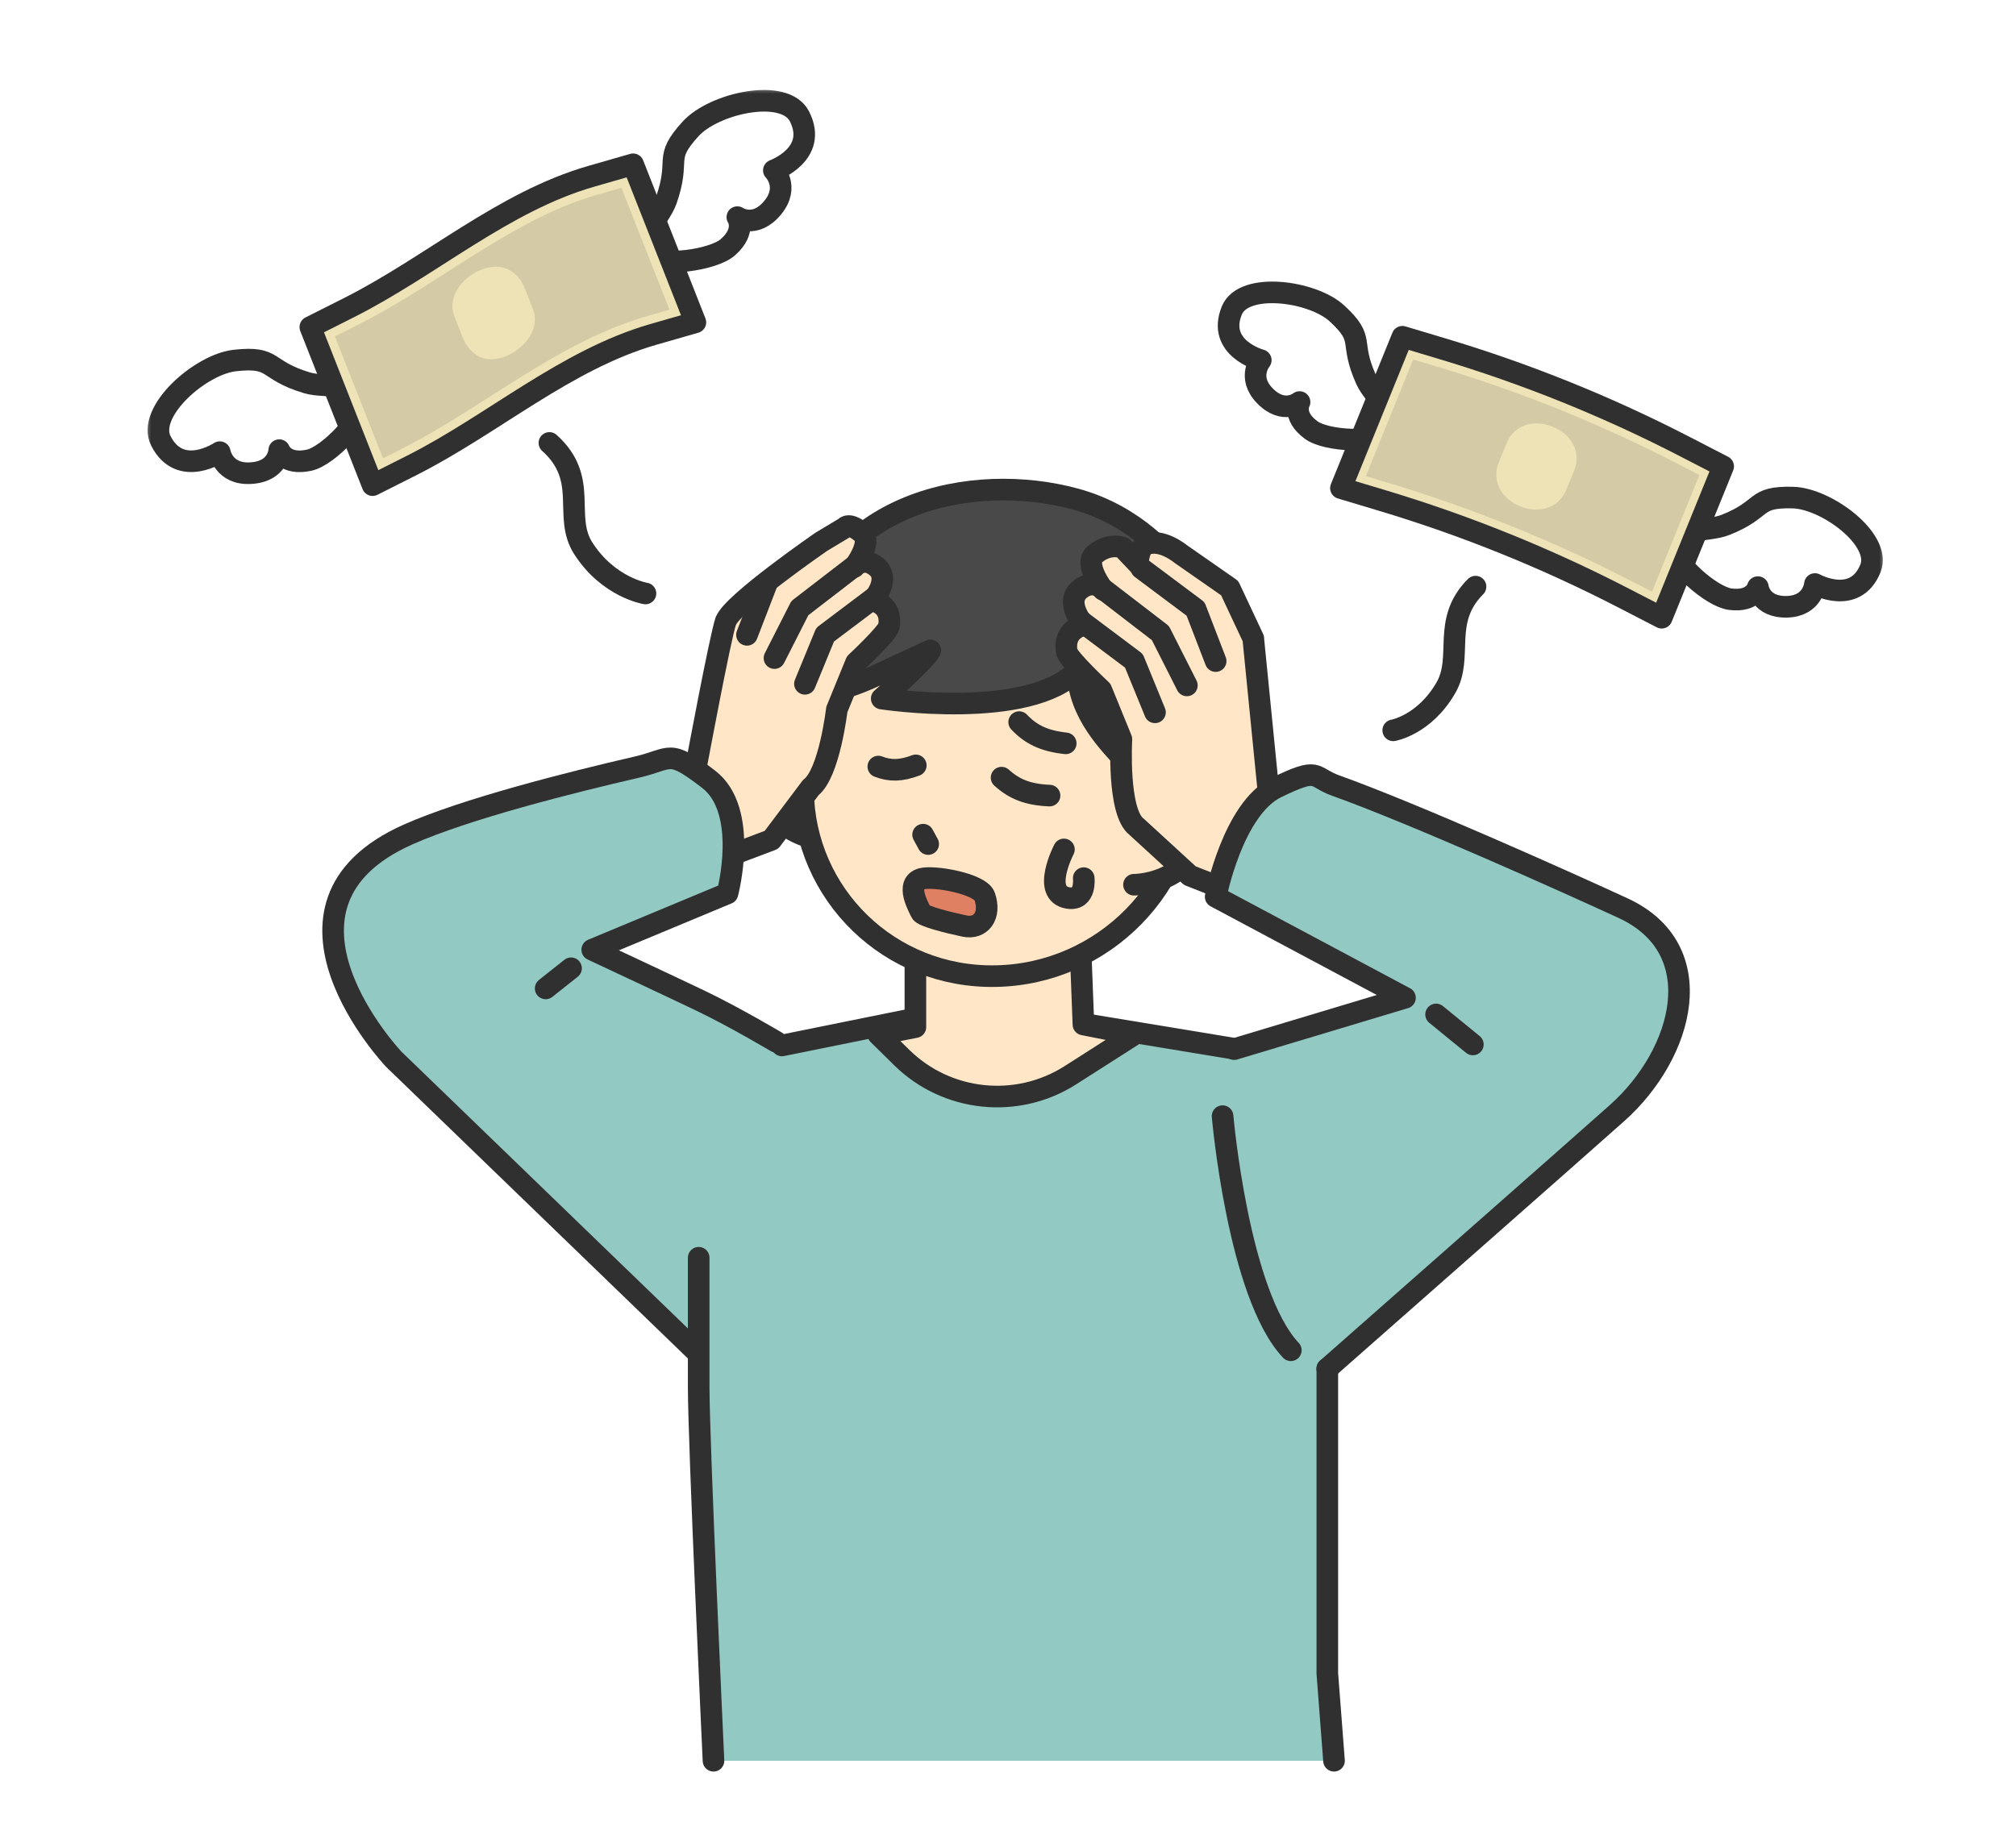
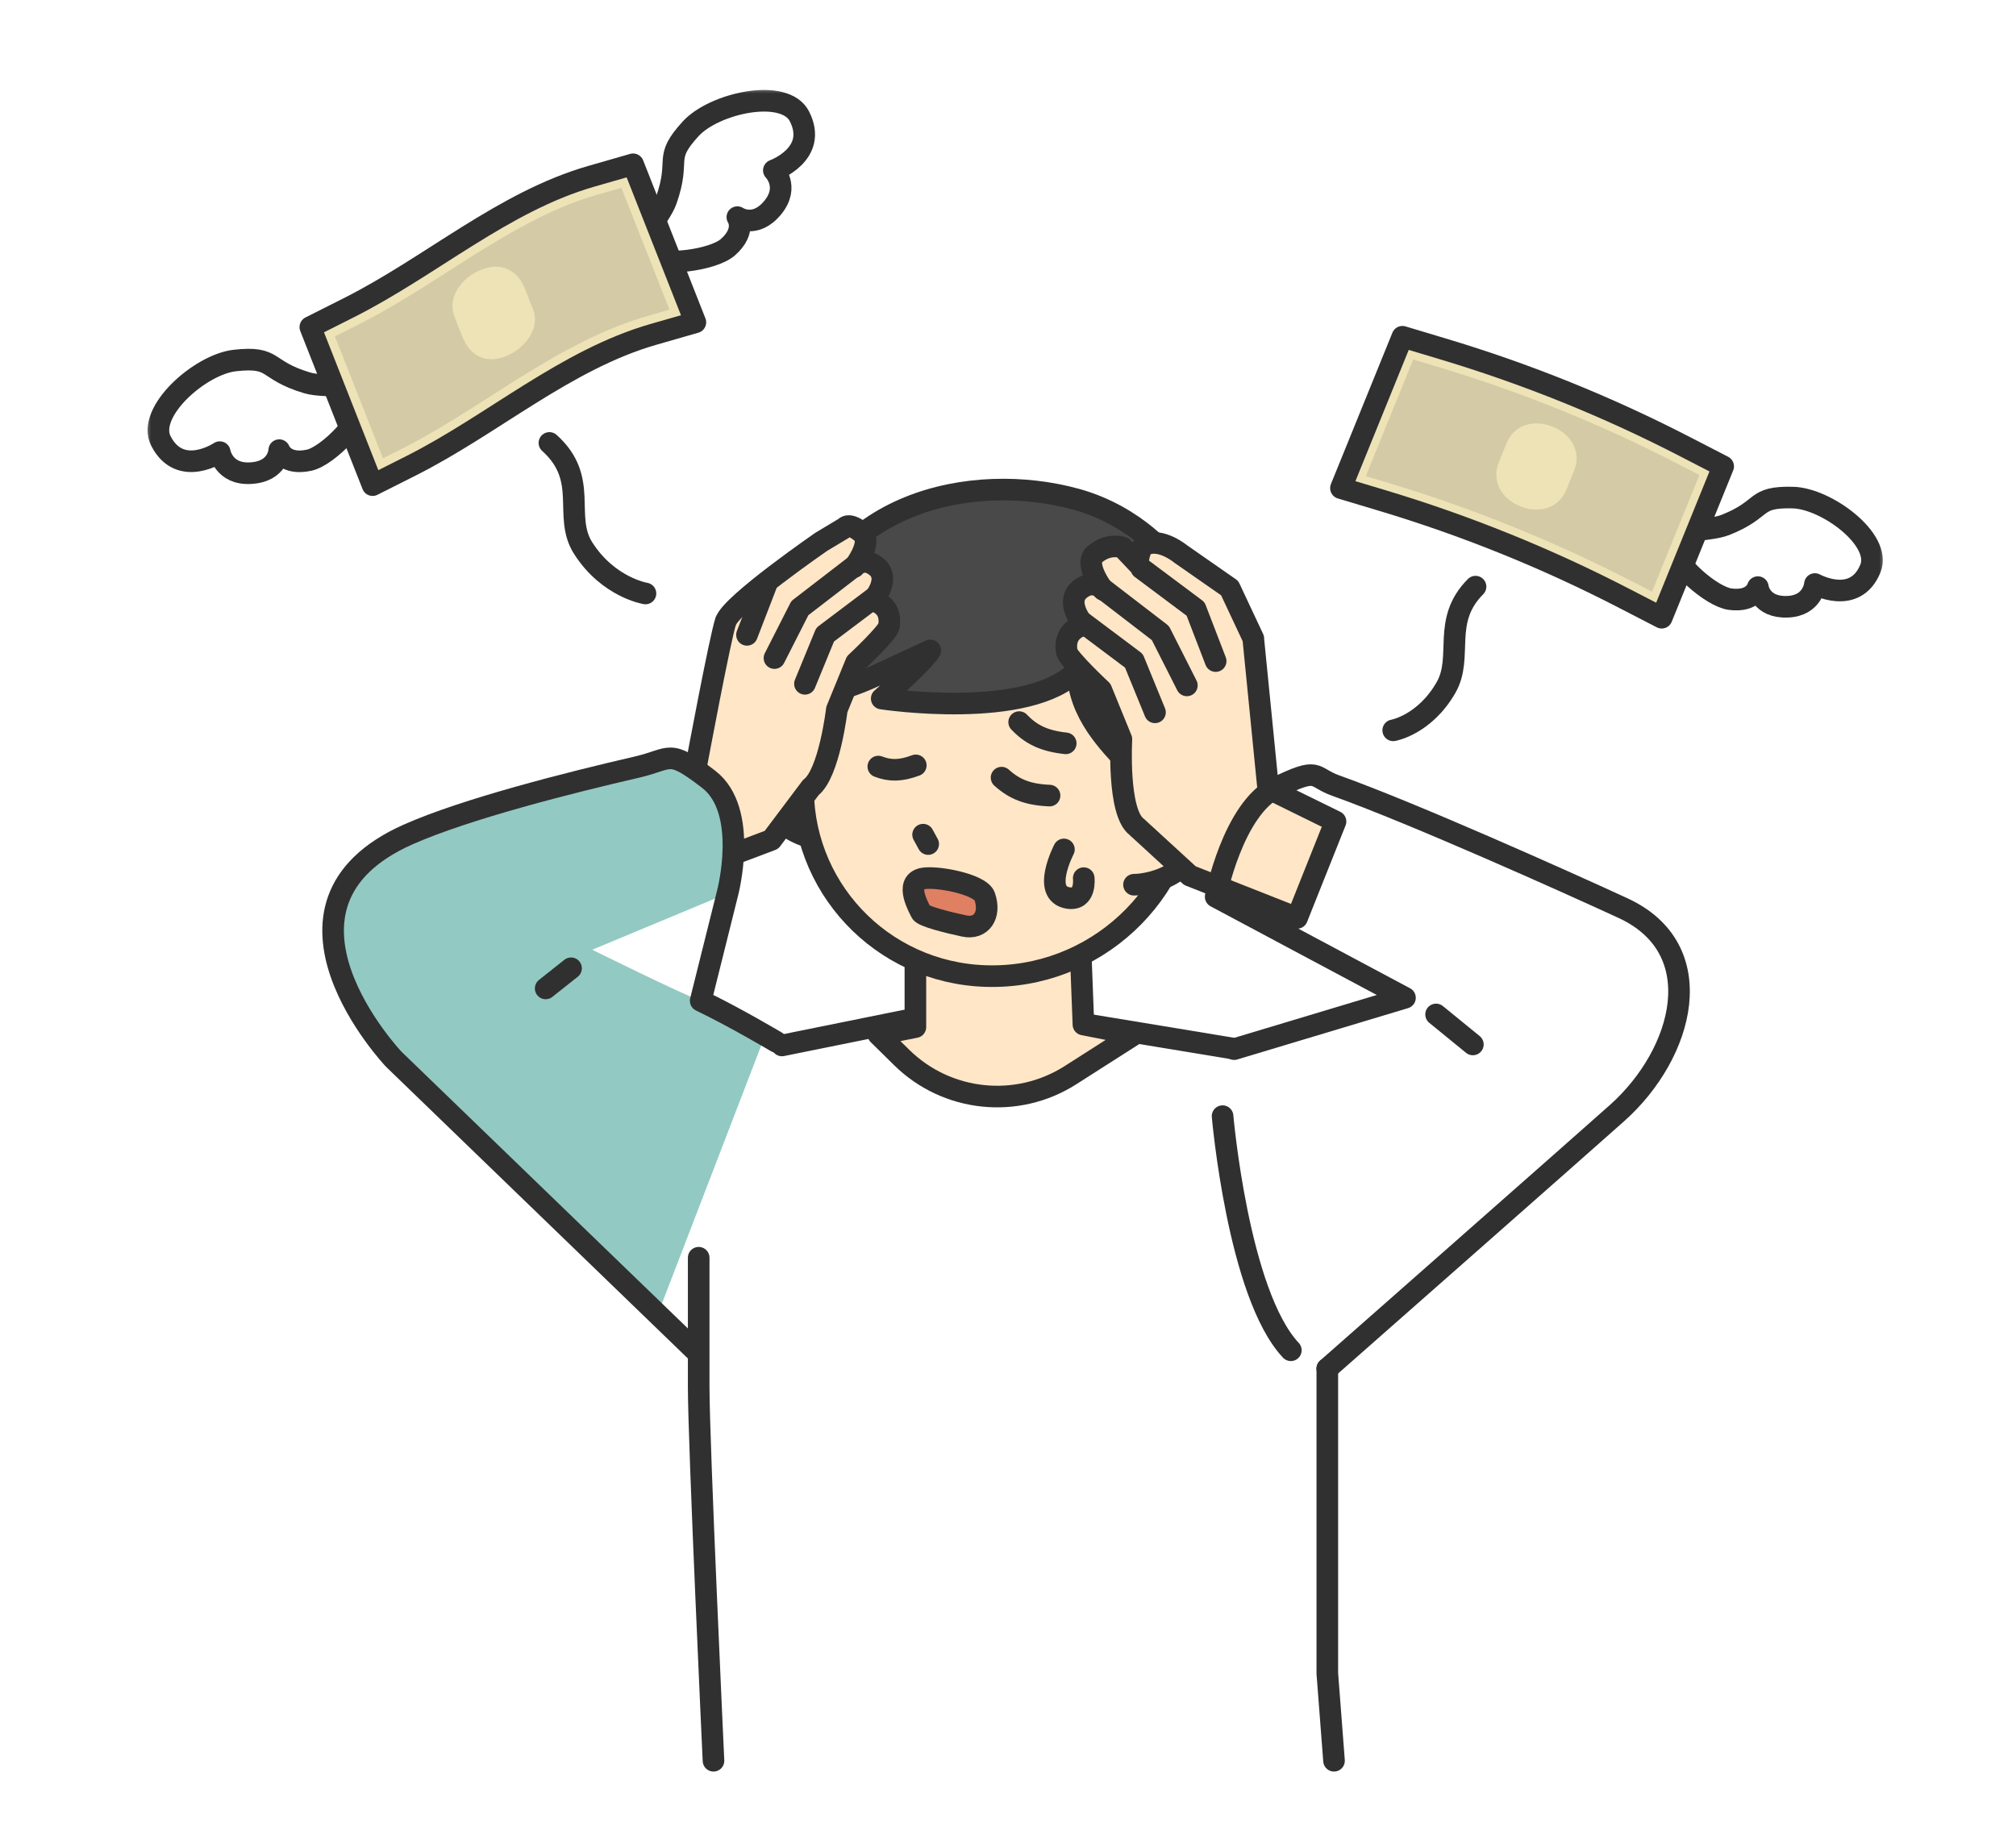
<svg xmlns="http://www.w3.org/2000/svg" width="140" height="128" viewBox="0 0 140 128" fill="none">
  <rect width="140" height="128" fill="white" />
  <mask id="mask0_192_590" style="mask-type:alpha" maskUnits="userSpaceOnUse" x="10" y="6" width="121" height="118">
    <rect x="10" y="6" width="121" height="118" fill="#D9D9D9" />
  </mask>
  <g mask="url(#mask0_192_590)">
-     <path d="M92.175 116.243V95.064L94.618 92.91L88.191 72.119L85.504 72.805L67.79 69.889L54.767 72.493C54.767 72.493 52.845 72.119 52.775 71.987L44.932 90.576L48.402 93.942L49.541 122.303H92.633L92.168 116.243H92.175Z" fill="#93C9C3" />
    <path d="M85.505 72.812L67.79 69.889L54.303 72.618" stroke="#303030" stroke-width="1.5" stroke-linecap="round" stroke-linejoin="round" />
    <path d="M92.175 95.064V116.243L92.64 122.303" stroke="#303030" stroke-width="1.5" stroke-linecap="round" stroke-linejoin="round" />
    <path d="M49.548 122.303C49.548 122.303 48.52 100.279 48.52 96.345V87.363" stroke="#303030" stroke-width="1.5" stroke-linecap="round" stroke-linejoin="round" />
    <path d="M75.238 71.163L74.933 63.219H63.569V71.344L60.994 71.856L62.619 73.456C65.756 76.544 70.615 77.05 74.329 74.688L78.764 71.856L75.238 71.163Z" fill="#FFE6C7" stroke="#303030" stroke-width="1.5" stroke-linecap="round" stroke-linejoin="round" />
    <path d="M57.697 50.753L57.281 58.371C57.281 58.371 53.421 58.164 52.609 54.188C51.915 50.801 55.045 48.433 57.697 50.753Z" fill="#FFE6C7" />
    <path d="M57.697 50.753C55.045 48.433 51.915 50.801 52.609 54.188C53.421 58.164 57.281 58.371 57.281 58.371" stroke="#303030" stroke-width="1.5" stroke-linecap="round" stroke-linejoin="round" />
    <path d="M68.47 67.798C61.175 67.576 55.49 61.509 55.781 54.251L55.947 50.137C56.239 42.768 62.479 36.978 69.886 37.206H69.907C77.3 37.428 83.061 43.578 82.77 50.94L82.624 54.673C82.325 62.146 75.995 68.026 68.477 67.798H68.47Z" fill="#FFE6C7" stroke="#303030" stroke-width="1.5" stroke-linecap="round" stroke-linejoin="round" />
    <path d="M74.009 51.633C72.496 51.467 71.594 51.017 70.775 50.158" stroke="#303030" stroke-width="1.5" stroke-linecap="round" stroke-linejoin="round" />
    <path d="M63.597 53.163C62.549 53.558 61.806 53.558 60.994 53.246" stroke="#303030" stroke-width="1.5" stroke-linecap="round" stroke-linejoin="round" />
    <path d="M72.885 55.262C71.365 55.199 70.434 54.811 69.553 54.015" stroke="#303030" stroke-width="1.5" stroke-linecap="round" stroke-linejoin="round" />
    <path d="M64.458 58.628L64.104 57.977" stroke="#303030" stroke-width="1.5" stroke-linecap="round" stroke-linejoin="round" />
    <path d="M64.014 61.038C64.895 60.816 68.074 61.384 68.38 62.264C68.838 63.587 68.13 64.57 66.964 64.321C65.797 64.072 64.076 63.642 63.958 63.365C63.84 63.088 62.806 61.349 64.007 61.045L64.014 61.038Z" fill="#DF8063" stroke="#303030" stroke-width="1.5" stroke-linecap="round" stroke-linejoin="round" />
    <path d="M73.884 59.002C73.884 59.002 72.281 62.07 74.176 62.375C75.446 62.575 75.259 60.996 75.259 60.996" stroke="#303030" stroke-width="1.5" stroke-linecap="round" stroke-linejoin="round" />
    <path d="M83.81 56.287C83.81 56.287 78.841 53.662 78.188 52.914C77.181 51.758 74.828 49.555 74.842 46.542C71.496 50.095 61.23 48.523 61.23 48.523C61.23 48.523 64.139 46.002 64.603 45.178C60.89 46.874 60.362 47.221 58.669 47.775C57.239 48.246 54.67 49.098 54.67 49.098C54.67 49.098 54.573 47.692 55.205 44.762C57.364 34.762 67.582 32.719 74.71 34.672C79.021 35.856 81.284 38.903 81.284 38.903C81.284 38.903 83.748 40.399 84.998 43.349C86.247 46.3 86.254 49.202 85.969 51.162C85.546 54.091 83.804 56.287 83.804 56.287H83.81Z" fill="#494949" stroke="#303030" stroke-width="1.5" stroke-linecap="round" stroke-linejoin="round" />
    <path d="M83.707 57.602C82.617 61.509 78.75 61.453 78.75 61.453L78.868 53.821C81.68 51.695 84.63 54.271 83.707 57.602Z" fill="#FFE6C7" />
    <path d="M78.868 53.821C81.68 51.695 84.63 54.271 83.707 57.602C82.617 61.509 78.75 61.453 78.75 61.453" stroke="#303030" stroke-width="1.5" stroke-linecap="round" stroke-linejoin="round" />
    <path d="M84.901 77.528C84.901 77.528 85.976 89.884 89.642 93.79" stroke="#303030" stroke-width="1.5" stroke-linecap="round" stroke-linejoin="round" />
    <path d="M50.415 43.135C50.818 41.923 57.03 37.636 57.03 37.636L58.669 36.652C58.669 36.652 58.946 36.23 59.876 37.026C60.633 37.67 59.321 39.388 59.321 39.388C59.321 39.388 59.911 38.619 60.834 39.34C61.945 40.205 60.599 41.722 60.599 41.722C60.599 41.722 61.993 41.964 61.73 43.502C61.653 43.959 59.446 46.023 59.446 46.023L58.113 49.285C58.113 49.285 57.593 53.724 56.309 54.701L53.574 58.337L46.452 61.024L42.912 55.012L48.395 52.942C48.395 52.942 49.999 44.347 50.401 43.135H50.415Z" fill="#FFE6C7" stroke="#303030" stroke-width="1.5" stroke-linecap="round" stroke-linejoin="round" />
    <path d="M53.206 40.642L51.873 44.097" stroke="#303030" stroke-width="1.5" stroke-linecap="round" stroke-linejoin="round" />
    <path d="M59.411 39.263L55.545 42.241L53.782 45.711" stroke="#303030" stroke-width="1.5" stroke-linecap="round" stroke-linejoin="round" />
    <path d="M60.765 41.473L57.301 44.084L55.899 47.498" stroke="#303030" stroke-width="1.5" stroke-linecap="round" stroke-linejoin="round" />
    <path d="M87.038 44.354L85.393 40.849L81.985 38.474C81.985 38.474 80.632 37.352 79.549 37.83C79.07 38.038 79.014 39.146 79.014 39.146L77.959 38.031C77.959 38.031 77.008 37.67 76.029 38.502C75.231 39.18 76.612 40.974 76.612 40.974C76.612 40.974 75.994 40.171 75.022 40.919C73.864 41.819 75.273 43.419 75.273 43.419C75.273 43.419 73.808 43.675 74.085 45.282C74.169 45.76 76.48 47.927 76.48 47.927L77.876 51.349C77.876 51.349 77.584 56.411 78.931 57.429L82.631 60.823L90.072 63.76L92.744 57.062L88.066 54.763L87.031 44.347L87.038 44.354Z" fill="#FFE6C7" stroke="#303030" stroke-width="1.5" stroke-linecap="round" stroke-linejoin="round" />
    <path d="M79.257 39.478L83.027 42.297L84.421 45.919" stroke="#303030" stroke-width="1.5" stroke-linecap="round" stroke-linejoin="round" />
    <path d="M76.529 40.856L80.583 43.973L82.422 47.609" stroke="#303030" stroke-width="1.5" stroke-linecap="round" stroke-linejoin="round" />
    <path d="M75.106 43.169L78.743 45.898L80.208 49.479" stroke="#303030" stroke-width="1.5" stroke-linecap="round" stroke-linejoin="round" />
-     <path d="M112.708 63.067C108.911 61.315 98.18 56.495 92.751 54.555C91.099 53.967 91.675 53.226 88.649 54.694C85.622 56.162 84.428 62.284 84.428 62.284L97.576 69.3L85.713 72.867L92.758 93.79C92.758 93.79 110.424 78.989 112.319 77.3C116.956 73.158 118.872 65.907 112.715 63.067H112.708Z" fill="#93C9C3" />
    <path d="M85.706 72.874L97.568 69.307L84.421 62.291C84.421 62.291 85.608 56.176 88.641 54.7C91.675 53.226 91.092 53.967 92.744 54.562C98.172 56.502 108.904 61.322 112.701 63.074C118.865 65.913 116.942 73.165 112.305 77.306C110.41 79.003 92.168 95.071 92.168 95.071" stroke="#303030" stroke-width="1.5" stroke-linecap="round" stroke-linejoin="round" />
    <path d="M48.659 69.515C47.209 68.981 41.128 65.969 41.128 65.969L50.52 62.056C50.52 62.056 52.053 56.308 49.208 54.126C46.362 51.951 46.688 52.72 44.21 53.288C39.621 54.347 32.368 56.176 28.342 57.963C17.235 62.901 27.342 73.574 27.342 73.574L45.681 91.289L53.109 71.98C53.109 71.98 50.617 70.228 48.659 69.508V69.515Z" fill="#93C9C3" />
-     <path d="M53.914 72.368C53.914 72.368 51.026 70.651 48.659 69.515C47.264 68.843 41.128 65.969 41.128 65.969L50.52 62.056C50.52 62.056 52.053 56.308 49.208 54.126C46.362 51.944 46.688 52.72 44.21 53.288C39.621 54.347 32.368 56.176 28.342 57.963C17.235 62.901 27.342 73.573 27.342 73.573L48.416 93.942" stroke="#303030" stroke-width="1.5" stroke-linecap="round" stroke-linejoin="round" />
+     <path d="M53.914 72.368C53.914 72.368 51.026 70.651 48.659 69.515L50.52 62.056C50.52 62.056 52.053 56.308 49.208 54.126C46.362 51.944 46.688 52.72 44.21 53.288C39.621 54.347 32.368 56.176 28.342 57.963C17.235 62.901 27.342 73.573 27.342 73.573L48.416 93.942" stroke="#303030" stroke-width="1.5" stroke-linecap="round" stroke-linejoin="round" />
    <path d="M102.282 72.548L99.728 70.464" stroke="#303030" stroke-width="1.5" stroke-linecap="round" stroke-linejoin="round" />
    <path d="M39.656 67.257L37.893 68.656" stroke="#303030" stroke-width="1.5" stroke-linecap="round" stroke-linejoin="round" />
    <path d="M25.293 27.735C25.258 26.44 22.669 26.994 21.329 26.593C18.33 25.699 19.191 24.723 16.311 25.041C13.909 25.304 10.146 28.615 11.174 30.63C12.514 33.255 15.262 31.406 15.262 31.406C15.262 31.406 15.519 32.964 17.386 32.867C19.344 32.77 19.392 31.267 19.392 31.267C19.392 31.267 19.767 32.334 21.461 31.967C22.808 31.676 25.327 29.03 25.293 27.735Z" fill="white" stroke="#303030" stroke-width="1.5" stroke-linecap="round" stroke-linejoin="round" />
    <path d="M44.868 17.776C43.84 16.987 45.805 15.22 46.27 13.905C47.304 10.961 46.013 11.079 47.964 8.946C49.595 7.159 54.488 6.072 55.516 8.08C56.855 10.705 53.739 11.834 53.739 11.834C53.739 11.834 54.849 12.956 53.676 14.403C52.441 15.927 51.205 15.082 51.205 15.082C51.205 15.082 51.85 16.017 50.553 17.167C49.525 18.081 45.895 18.559 44.868 17.769V17.776Z" fill="white" stroke="#303030" stroke-width="1.5" stroke-linecap="round" stroke-linejoin="round" />
    <path d="M41.05 12.249C34.962 14.002 29.916 18.503 24.258 21.357L21.551 22.721L25.876 33.698L28.583 32.334C34.233 29.481 39.287 24.979 45.374 23.227L48.29 22.389L43.965 11.411L41.05 12.249Z" fill="#EDE3B7" stroke="#303030" stroke-width="1.5" stroke-linecap="round" stroke-linejoin="round" />
    <path d="M23.259 23.365L24.869 22.555C27.042 21.461 29.138 20.124 31.158 18.829C33.858 17.104 36.656 15.318 39.564 14.175C40.189 13.932 40.814 13.718 41.418 13.544L43.153 13.046L46.492 21.509L44.999 21.939C44.312 22.139 43.611 22.375 42.903 22.652C39.745 23.892 36.843 25.748 34.032 27.541C32.068 28.795 30.034 30.097 27.979 31.136L26.598 31.835L23.259 23.372V23.365Z" fill="#D4CAA5" />
    <path d="M33.435 18.725C32.081 19.258 31.026 20.643 31.561 21.994L32.109 23.386C32.644 24.736 33.74 25.284 35.094 24.757C36.448 24.224 37.544 22.818 37.01 21.467L36.462 20.075C35.927 18.725 34.789 18.198 33.435 18.732V18.725Z" fill="#EDE3B7" />
    <path d="M38.154 30.766C40.955 33.284 39.068 35.845 40.504 38.084C42.246 40.808 44.824 41.223 44.824 41.223" stroke="#303030" stroke-width="1.5" stroke-linecap="round" stroke-linejoin="round" />
-     <path d="M96.543 29.977C97.466 29.139 95.433 27.609 94.877 26.383C93.641 23.647 94.891 23.661 92.844 21.77C91.136 20.198 86.36 19.561 85.541 21.569C84.479 24.194 87.554 25.018 87.554 25.018C87.554 25.018 86.582 26.189 87.825 27.477C89.13 28.834 90.247 27.927 90.247 27.927C90.247 27.927 89.706 28.876 91.046 29.866C92.108 30.656 95.62 30.815 96.543 29.977Z" fill="white" stroke="#303030" stroke-width="1.5" stroke-linecap="round" stroke-linejoin="round" />
    <path d="M116.118 37.886C116.042 36.647 118.568 36.958 119.825 36.46C122.622 35.352 121.713 34.493 124.503 34.562C126.829 34.617 130.702 37.478 129.89 39.486C128.821 42.111 126.037 40.567 126.037 40.567C126.037 40.567 125.919 42.076 124.129 42.146C122.241 42.215 122.074 40.781 122.074 40.781C122.074 40.781 121.803 41.834 120.151 41.619C118.839 41.446 116.208 39.126 116.132 37.88L116.118 37.886Z" fill="white" stroke="#303030" stroke-width="1.5" stroke-linecap="round" stroke-linejoin="round" />
    <path d="M117.076 31.058C111.668 28.259 106.011 25.974 100.181 24.229L97.39 23.391L93.121 33.904L95.912 34.742C101.742 36.487 107.399 38.773 112.807 41.571L115.396 42.907L119.665 32.394L117.076 31.058Z" fill="#EDE3B7" stroke="#303030" stroke-width="1.5" stroke-linecap="round" stroke-linejoin="round" />
    <path d="M113.404 40.421C110.676 39.008 107.851 37.713 105.005 36.564C102.159 35.414 99.222 34.382 96.279 33.502L94.85 33.073L98.14 24.97L99.799 25.469C102.665 26.327 105.519 27.332 108.295 28.447C111.065 29.569 113.82 30.829 116.472 32.2L118.013 32.997L114.723 41.1L113.397 40.414L113.404 40.421Z" fill="#D4CAA5" />
    <path d="M107.823 29.638C106.525 29.111 105.151 29.492 104.623 30.788L104.082 32.117C103.554 33.412 104.276 34.645 105.574 35.172C106.872 35.698 108.253 35.303 108.774 34.015L109.315 32.685C109.843 31.39 109.114 30.164 107.823 29.638Z" fill="#EDE3B7" />
    <path d="M102.468 40.748C100.089 43.139 101.645 45.622 100.416 47.761C98.921 50.36 96.751 50.729 96.751 50.729" stroke="#303030" stroke-width="1.5" stroke-linecap="round" stroke-linejoin="round" />
  </g>
</svg>